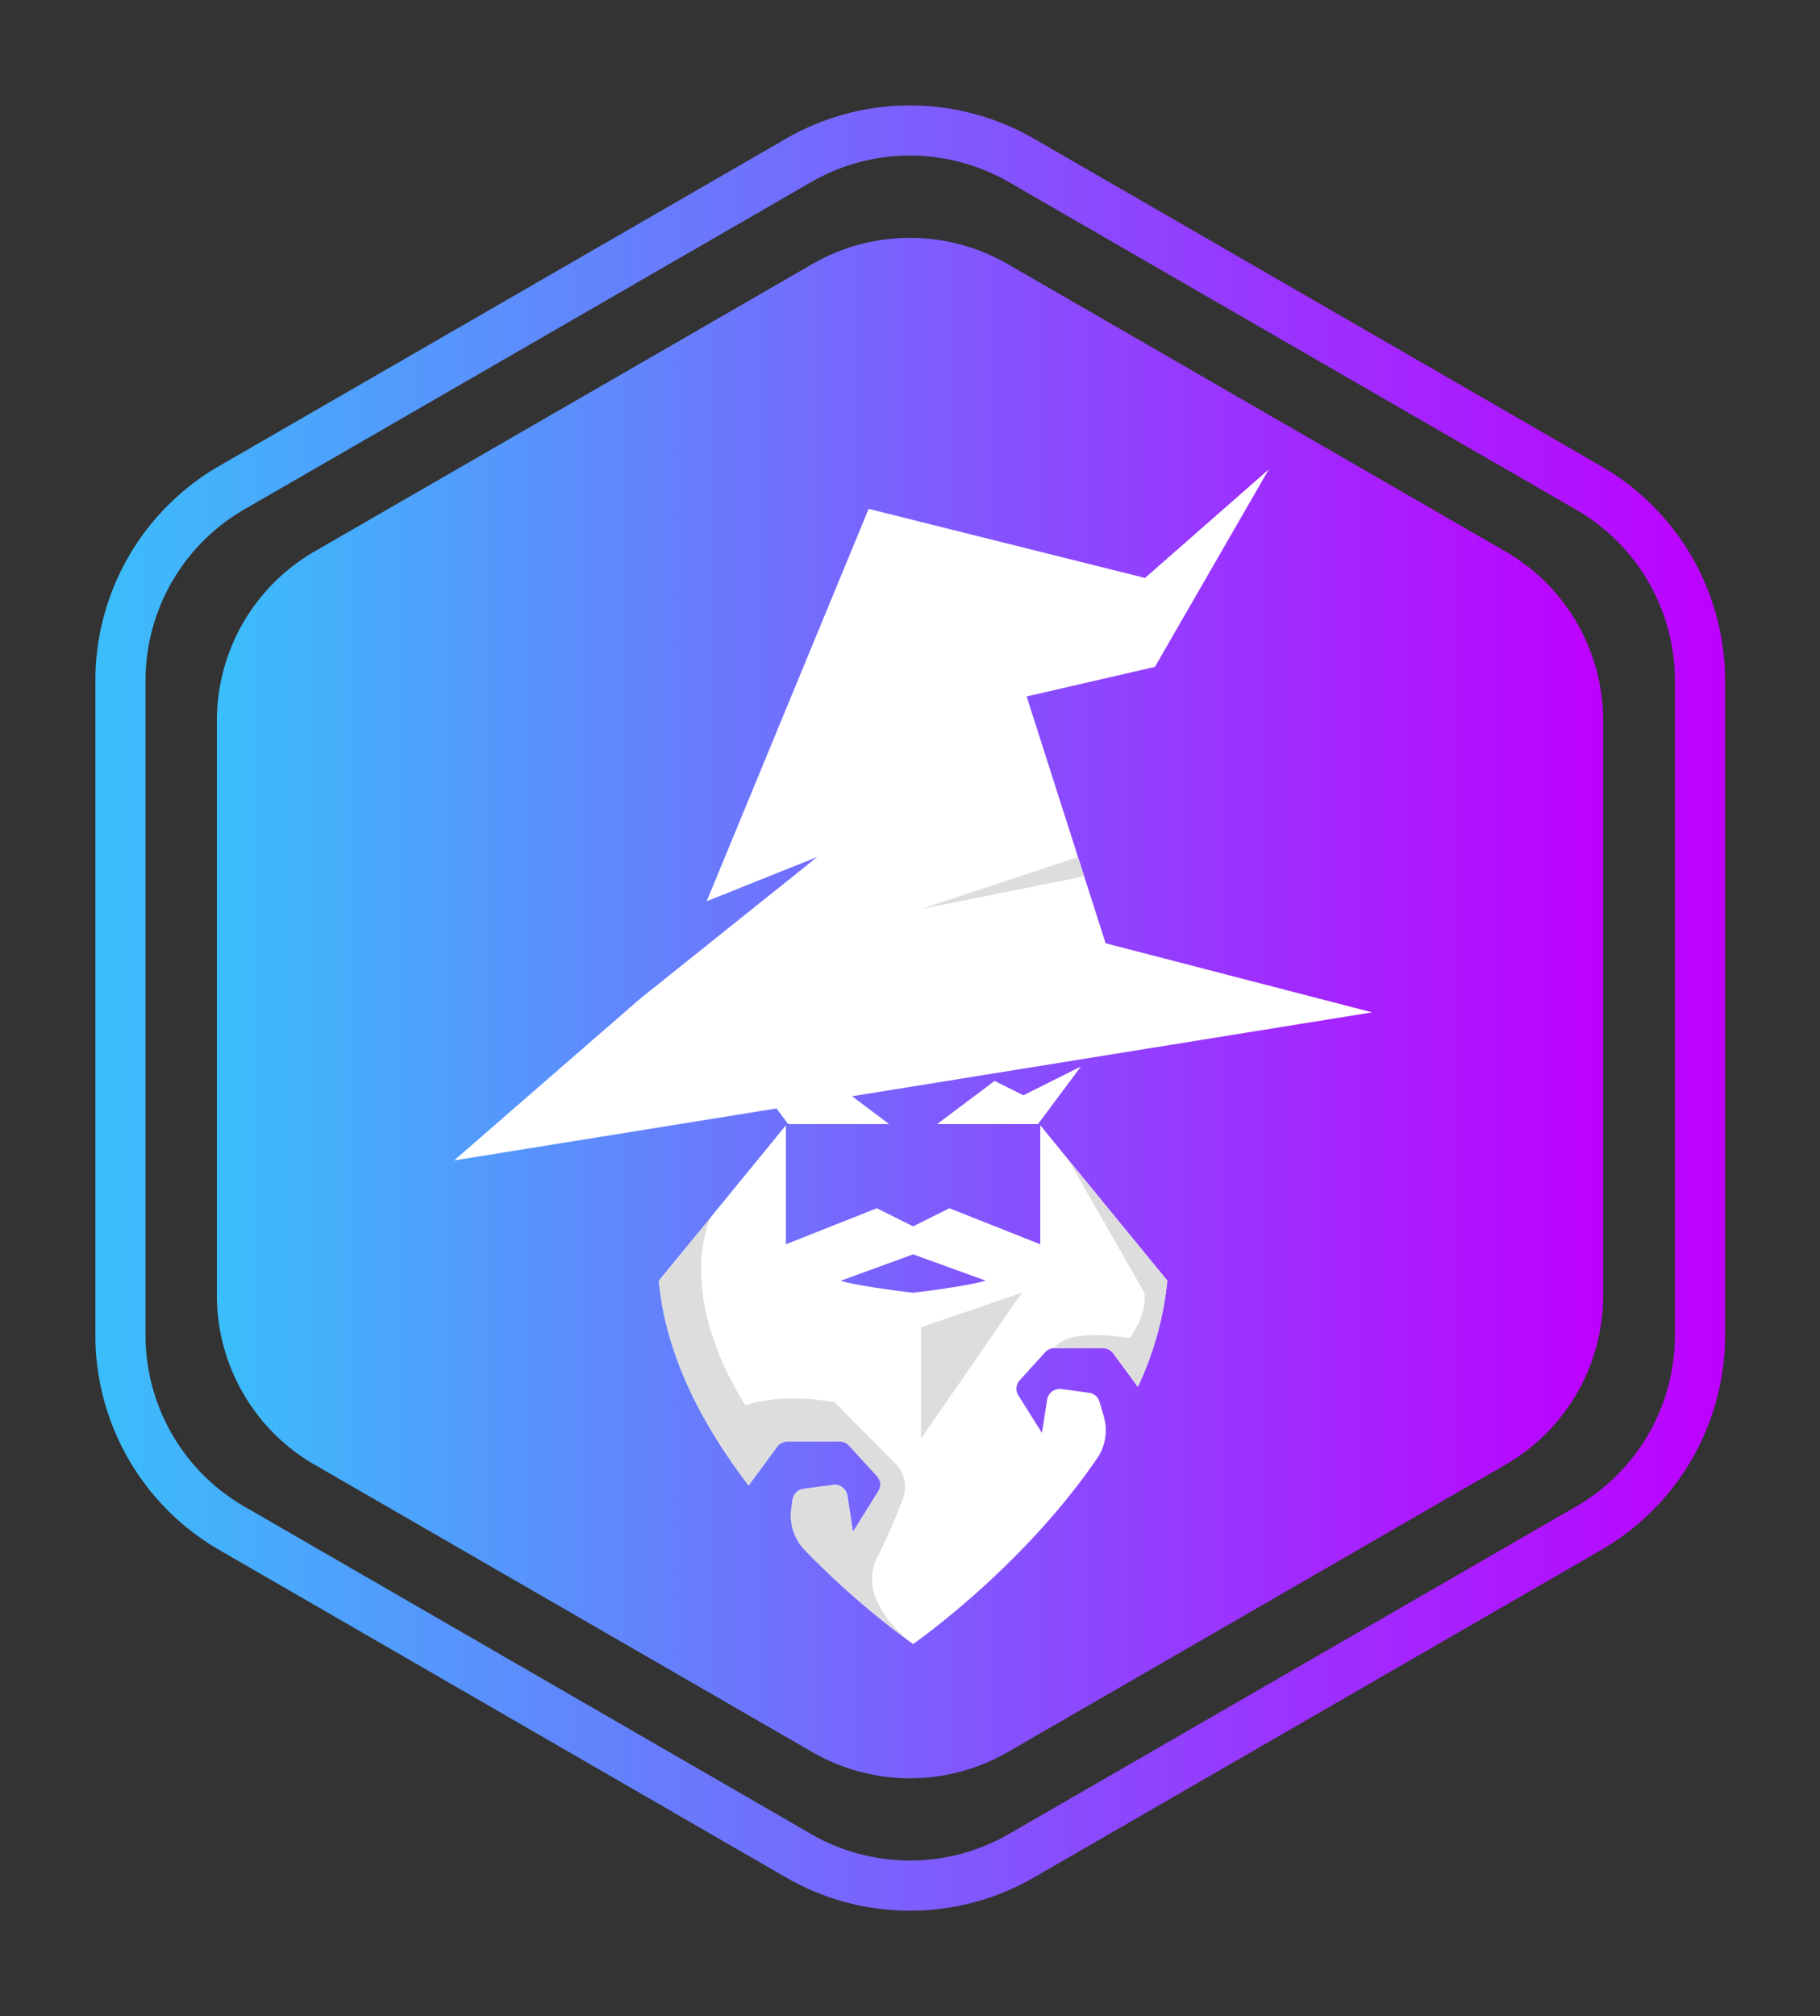
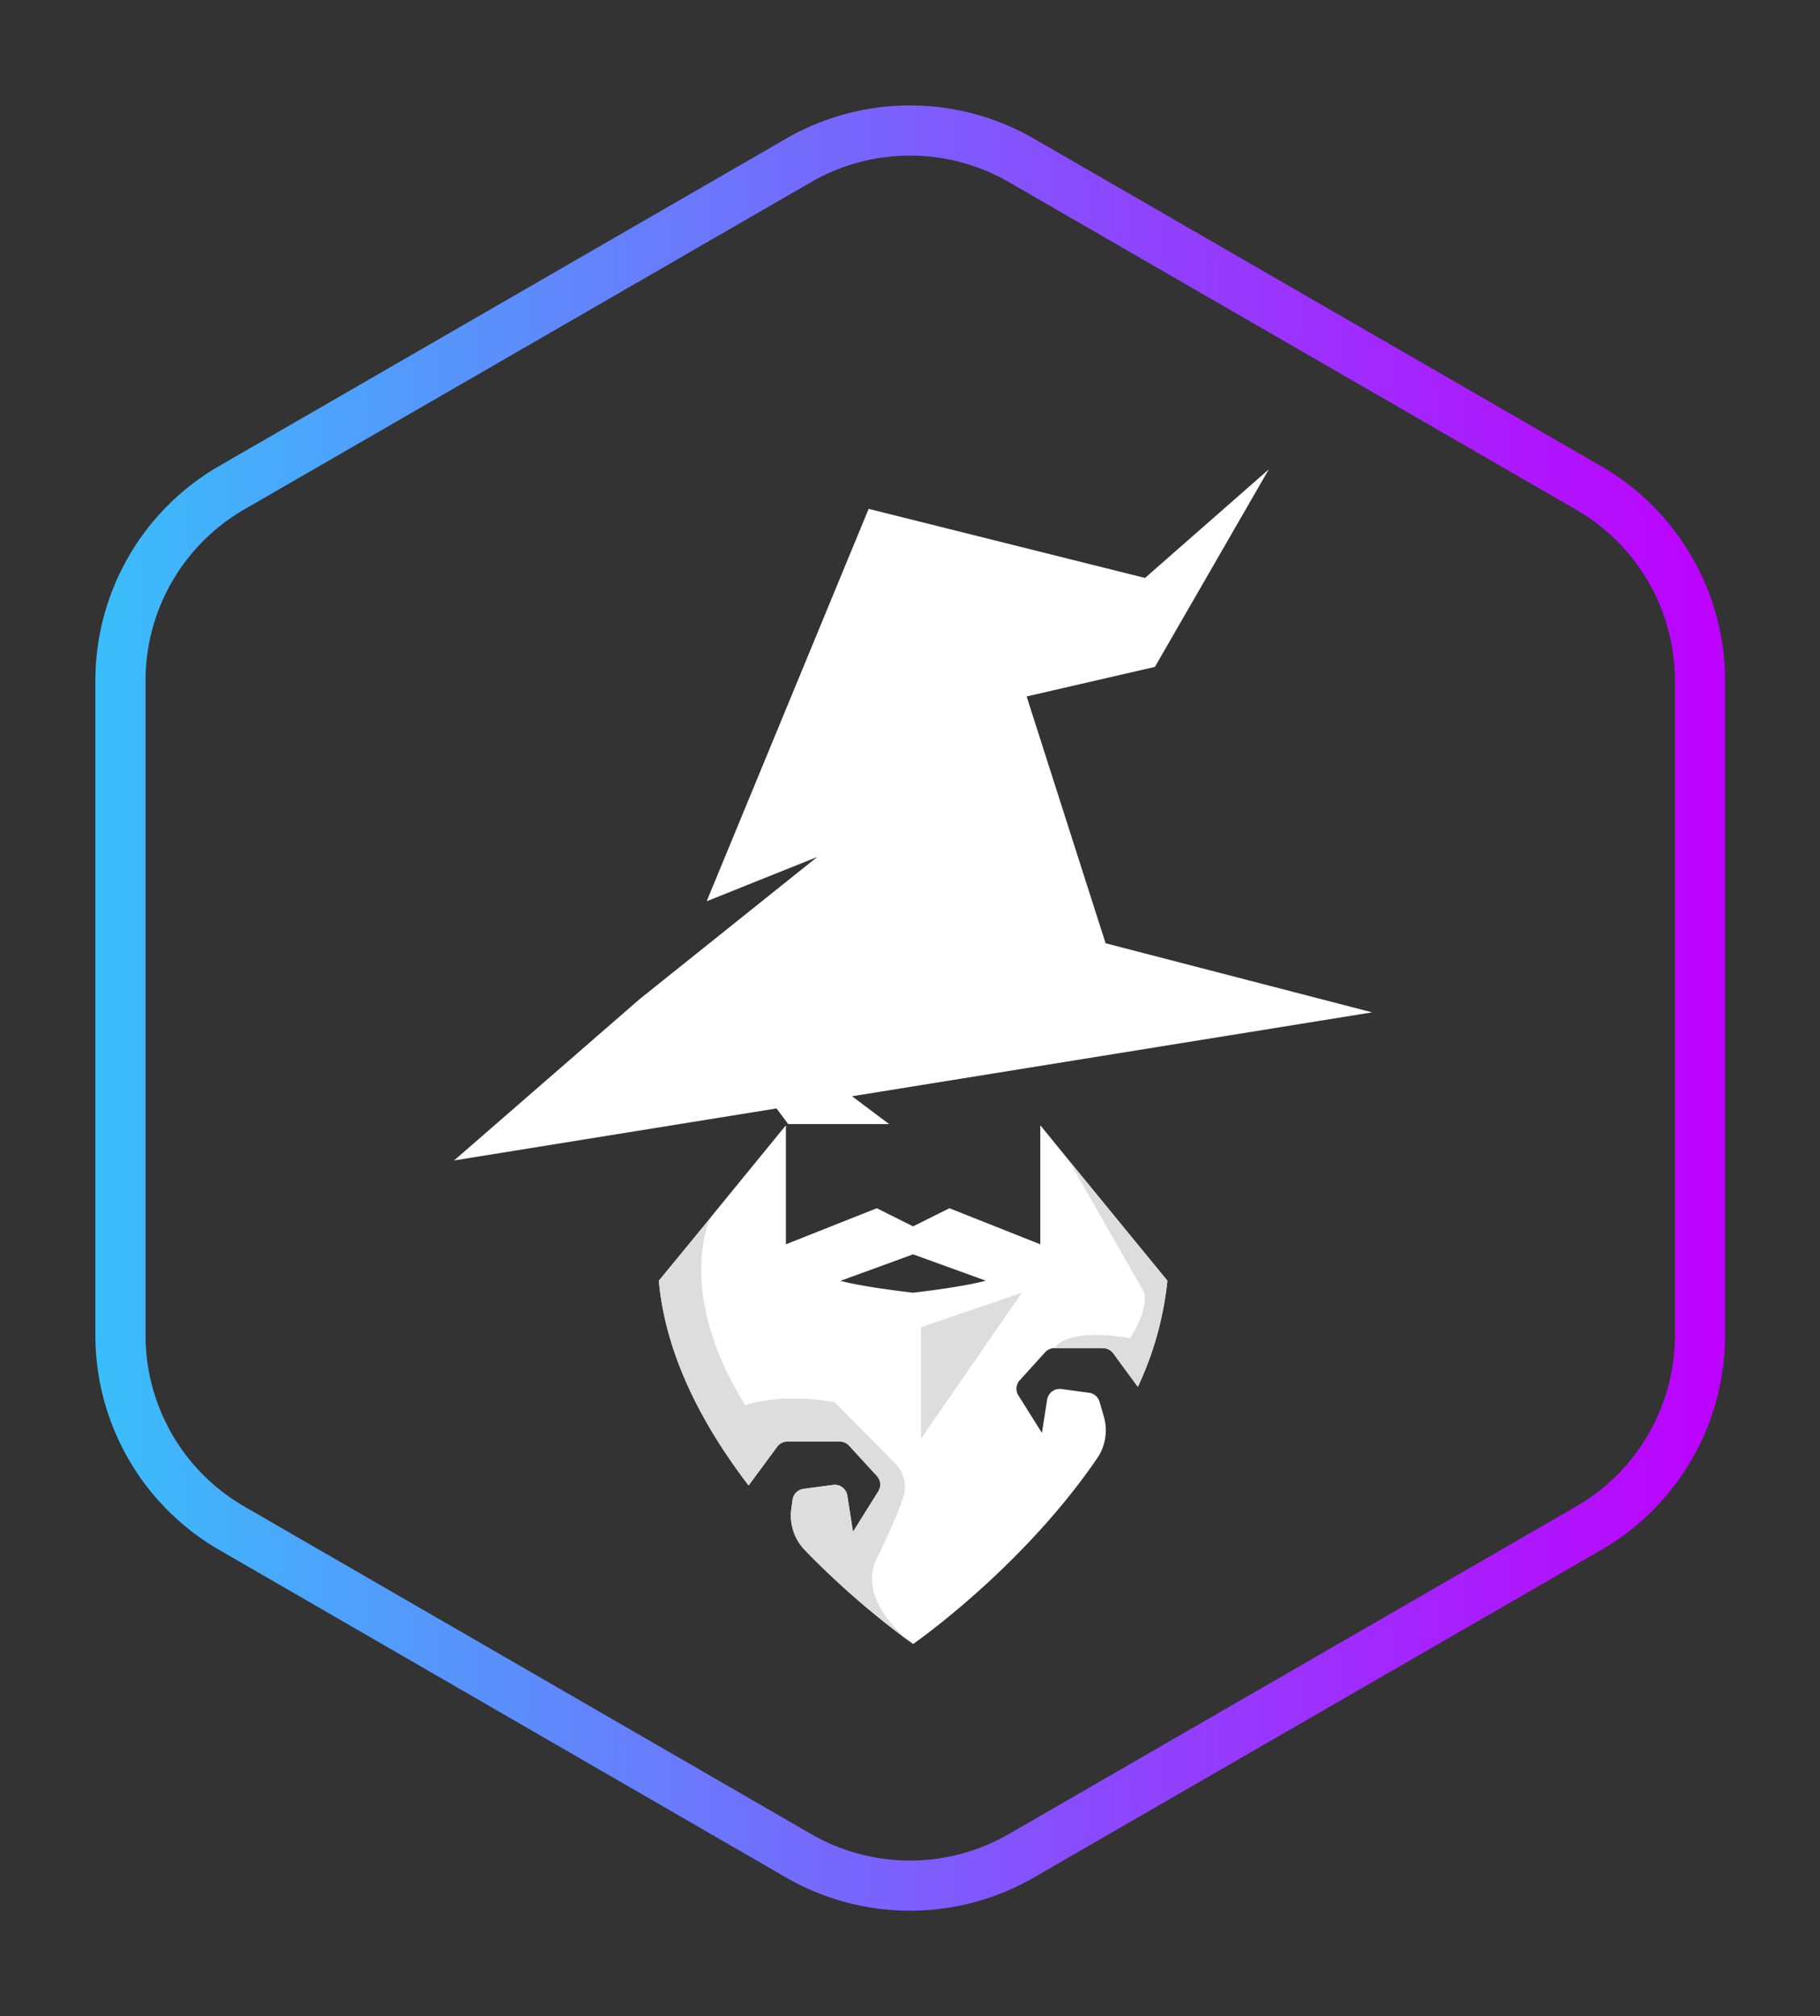
<svg xmlns="http://www.w3.org/2000/svg" xmlns:xlink="http://www.w3.org/1999/xlink" id="Layer_1" data-name="Layer 1" viewBox="0 0 407.9 451.82">
  <rect x="0" y="0" width="407.9" height="451.82" fill="#333333" stroke="none" />
  <defs>
    <style>
      .cls-1 {
        fill: url(#linear-gradient);
      }

      .cls-2 {
        fill: none;
        stroke-miterlimit: 10;
        stroke-width: 11.24px;
        stroke: url(#linear-gradient-2);
      }

      .cls-3 {
        fill: #fff;
      }

      .cls-4 {
        fill: #ddd;
      }
    </style>
    <linearGradient id="linear-gradient" x1="48.61" y1="225.91" x2="359.3" y2="225.91" gradientUnits="userSpaceOnUse">
      <stop offset="0" stop-color="#3abefb" />
      <stop offset="1" stop-color="#be00ff" />
    </linearGradient>
    <linearGradient id="linear-gradient-2" x1="21.33" y1="225.91" x2="386.57" y2="225.91" xlink:href="#linear-gradient" />
  </defs>
  <g>
-     <path class="cls-1" d="M182.06,59.18,70.5,123.58a43.78,43.78,0,0,0-21.89,37.93V290.32A43.78,43.78,0,0,0,70.5,328.24l111.56,64.41a43.8,43.8,0,0,0,43.79,0L337.4,328.24a43.79,43.79,0,0,0,21.9-37.92V161.51a43.79,43.79,0,0,0-21.9-37.93L225.85,59.18A43.75,43.75,0,0,0,182.06,59.18Z" />
    <path class="cls-2" d="M179,35.93,51.9,109.32A49.88,49.88,0,0,0,27,152.53V299.3a49.91,49.91,0,0,0,25,43.21L179,415.89a49.92,49.92,0,0,0,49.9,0L356,342.51A49.91,49.91,0,0,0,381,299.3V152.53A49.88,49.88,0,0,0,356,109.32L228.9,35.93A49.92,49.92,0,0,0,179,35.93Z" />
    <polygon class="cls-3" points="307.52 226.87 101.77 260.06 143.37 223.89 183.14 192.06 158.38 201.97 194.68 114.04 256.62 129.52 284.36 105.19 258.84 149.45 230.09 156.08 241.6 192.06 242.99 196.4 247.79 211.39 307.52 226.87" />
    <path class="cls-3" d="M239.58,260.06l-6.43-7.89v26.68l-20.37-8.08-8.14,4.06-8.13-4.06-20.37,8.08V252.17l-16.89,20.67s0,0,0,.05L147.66,287c1.55,17,10.08,32.77,20.12,45.84l6.43-8.71a2.86,2.86,0,0,1,2.3-1.15H188.2a2.81,2.81,0,0,1,2.09.93l6.29,6.88a2.83,2.83,0,0,1,.27,3.41l-5.67,9.07-1.28-8.14a2.84,2.84,0,0,0-3.21-2.36l-6.61.88a2.87,2.87,0,0,0-2.44,2.42l-.27,2a11.14,11.14,0,0,0,3,9.27,185.58,185.58,0,0,0,24.29,21.08s24.27-16.82,41.21-41.57a11.11,11.11,0,0,0,1.55-9.3l-1-3.43a2.85,2.85,0,0,0-2.37-2l-6.19-.84a2.87,2.87,0,0,0-3.18,2.39l-1.16,7.45-5.27-8.39a2.8,2.8,0,0,1,.29-3.4l5.72-6.31a2.89,2.89,0,0,1,2.1-.91h10.8a3,3,0,0,1,2.32,1.13l5.54,7.55A73.17,73.17,0,0,0,261.63,287ZM204.64,289.7c-12.2-1.43-16.27-2.66-16.27-2.66l16.27-5.94L220.92,287S216.85,288.27,204.64,289.7Z" />
    <g>
      <polygon class="cls-3" points="179.93 245.46 186.38 242.24 199.27 251.91 176.65 251.91 167.03 239.01 179.93 245.46" />
-       <polygon class="cls-3" points="229.36 245.46 222.91 242.24 210.02 251.91 232.64 251.91 242.25 239.01 229.36 245.46" />
    </g>
    <path class="cls-4" d="M204.42,368.29a188.33,188.33,0,0,1-24.07-20.91,11.14,11.14,0,0,1-3-9.27l.27-2a2.87,2.87,0,0,1,2.44-2.42l6.61-.88a2.84,2.84,0,0,1,3.21,2.36l1.28,8.14,5.67-9.07a2.83,2.83,0,0,0-.27-3.41L190.29,324a2.89,2.89,0,0,0-2.12-.93H176.51a2.89,2.89,0,0,0-2.3,1.15l-6.43,8.71c-10-13.07-18.57-28.85-20.12-45.84l11.56-14.15c-.47,1-7.64,17.18,7.82,42,0,0,7.37-2.91,20-.71h0L200.67,328a7.45,7.45,0,0,1,1.69,7.86,139.29,139.29,0,0,1-5.81,13.3C192,358.28,202.69,367,204.42,368.29Z" />
    <polyline class="cls-4" points="229.03 289.7 228.04 290.04 206.42 297.42 206.42 322.4" />
    <path class="cls-4" d="M261.63,287A73.17,73.17,0,0,1,255,310.79l-5.54-7.55a3,3,0,0,0-2.32-1.13h-10.8s2.09-4.69,16.89-2.22c0,0,4-5.58,3.25-10.19l-16.94-29.64Z" />
-     <polygon class="cls-4" points="242.99 196.4 206.42 203.72 241.6 192.06 242.99 196.4" />
  </g>
</svg>